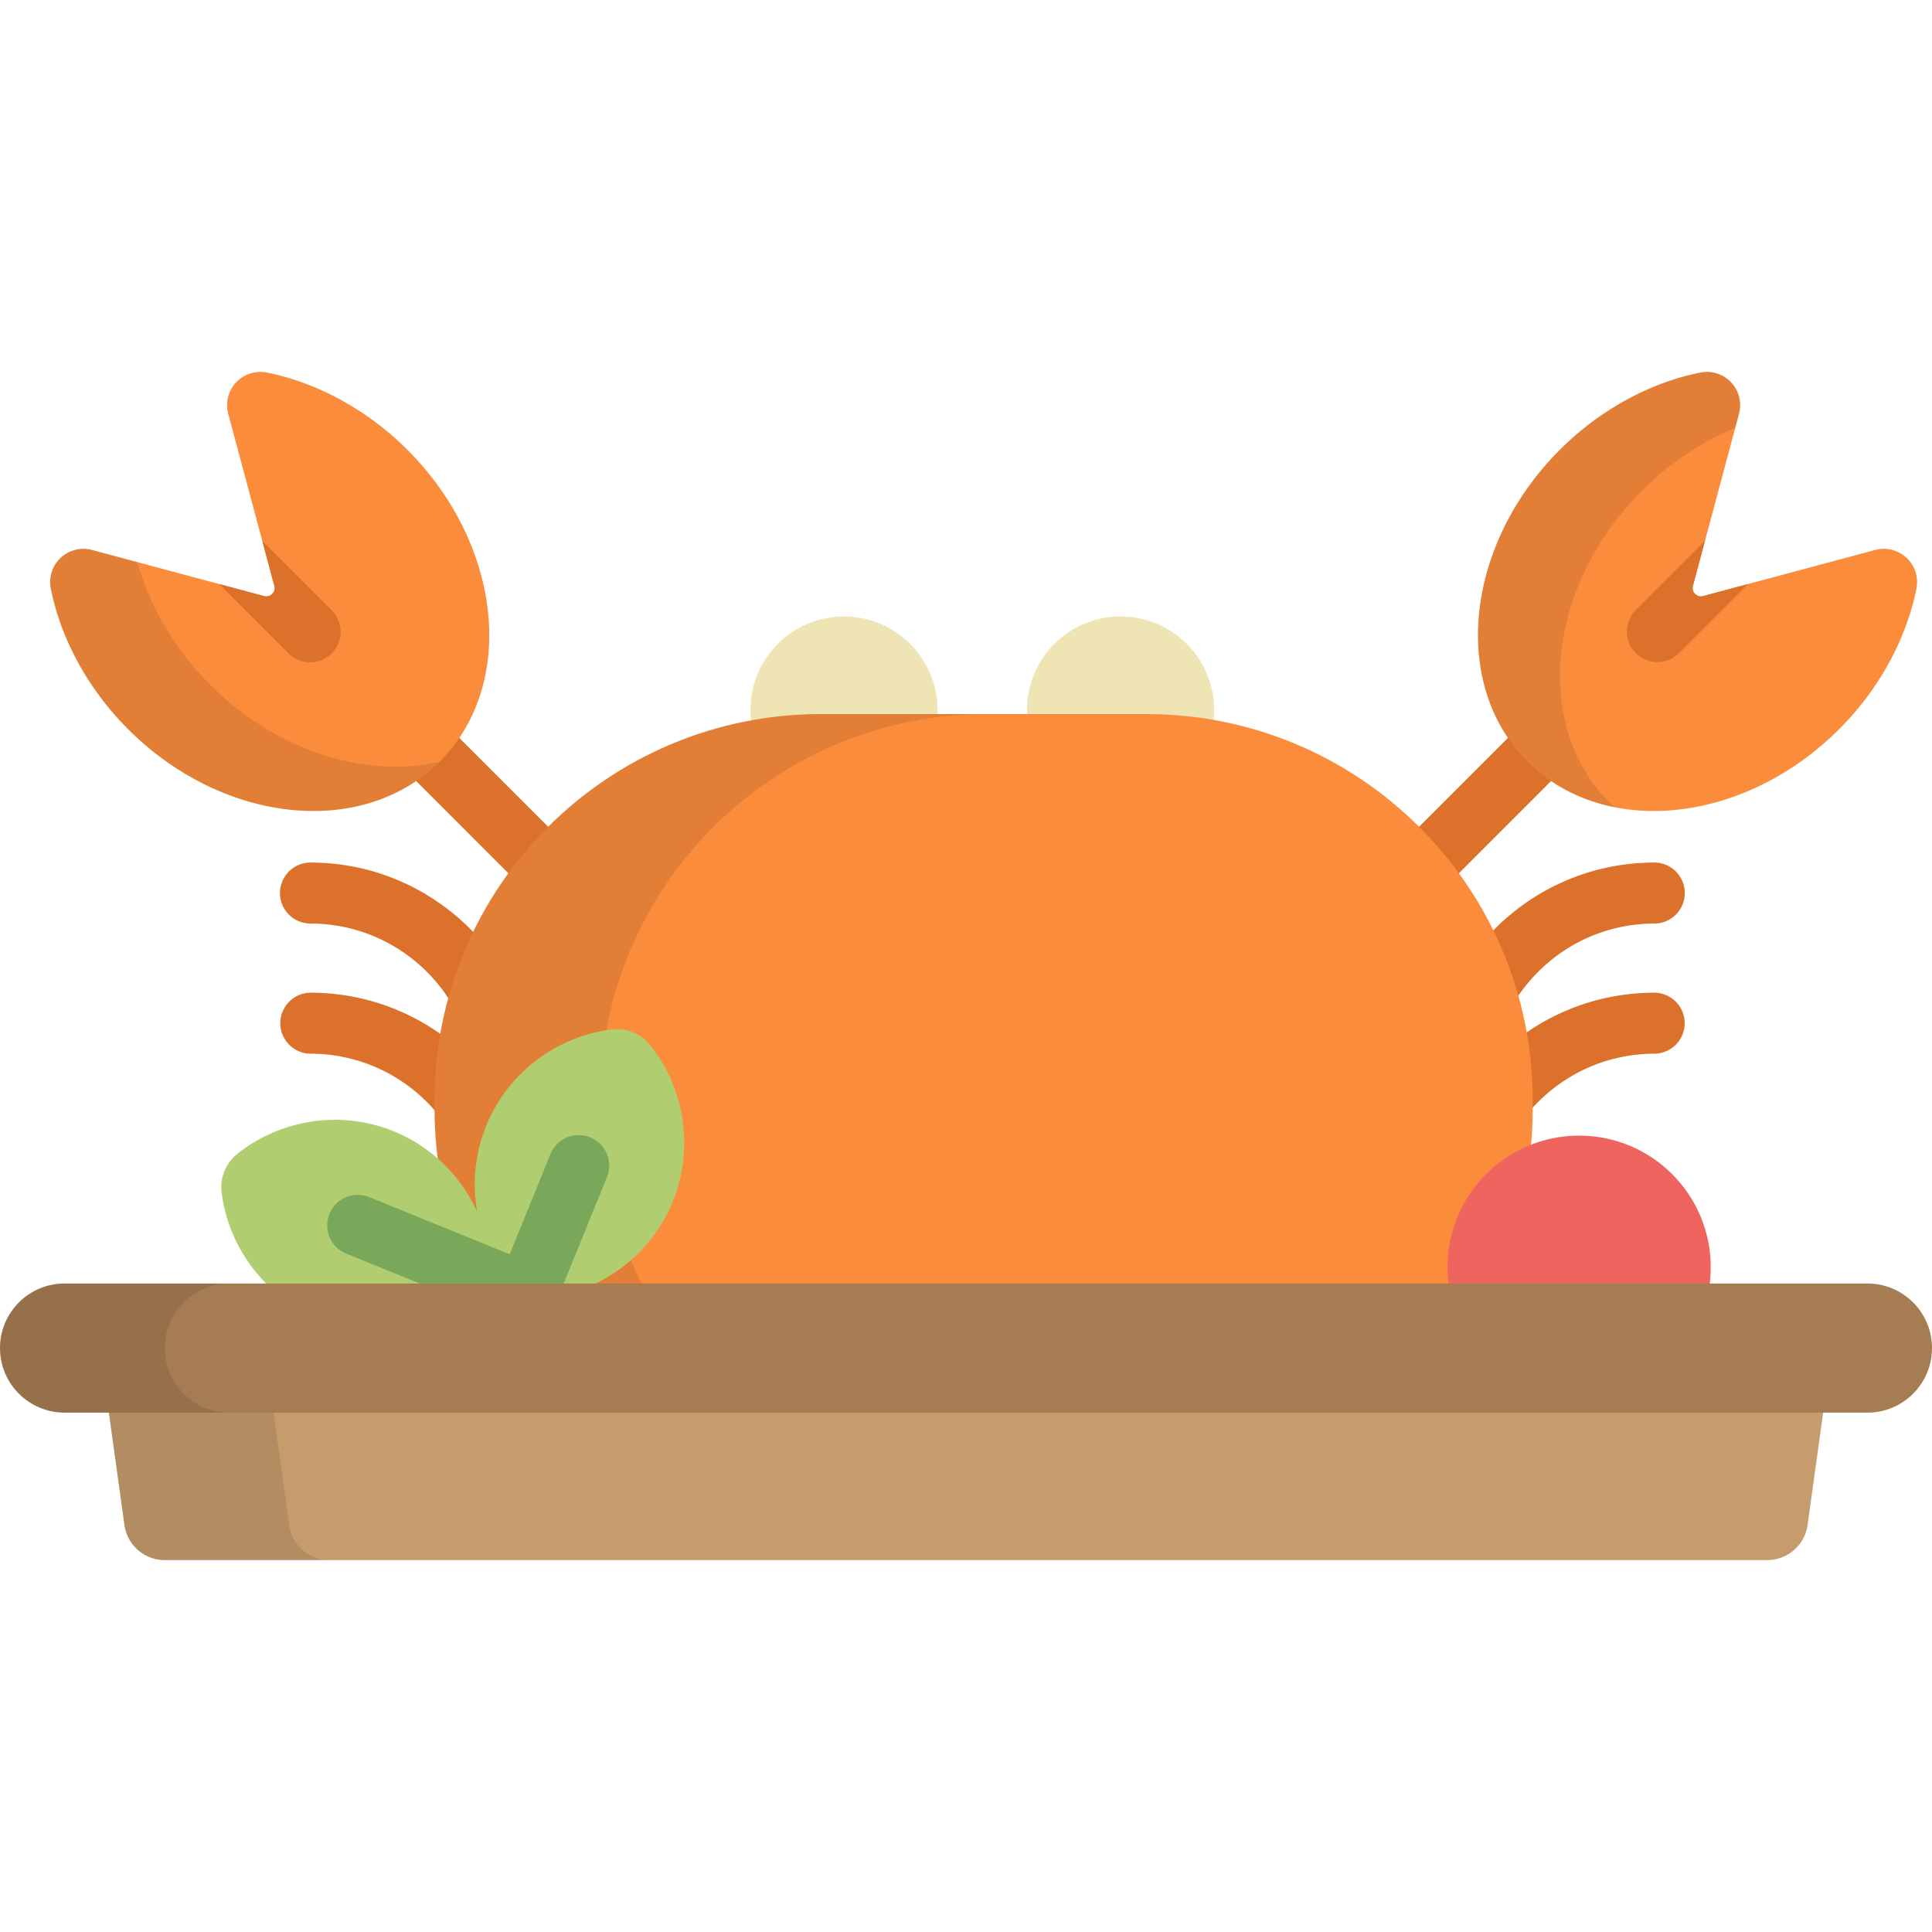
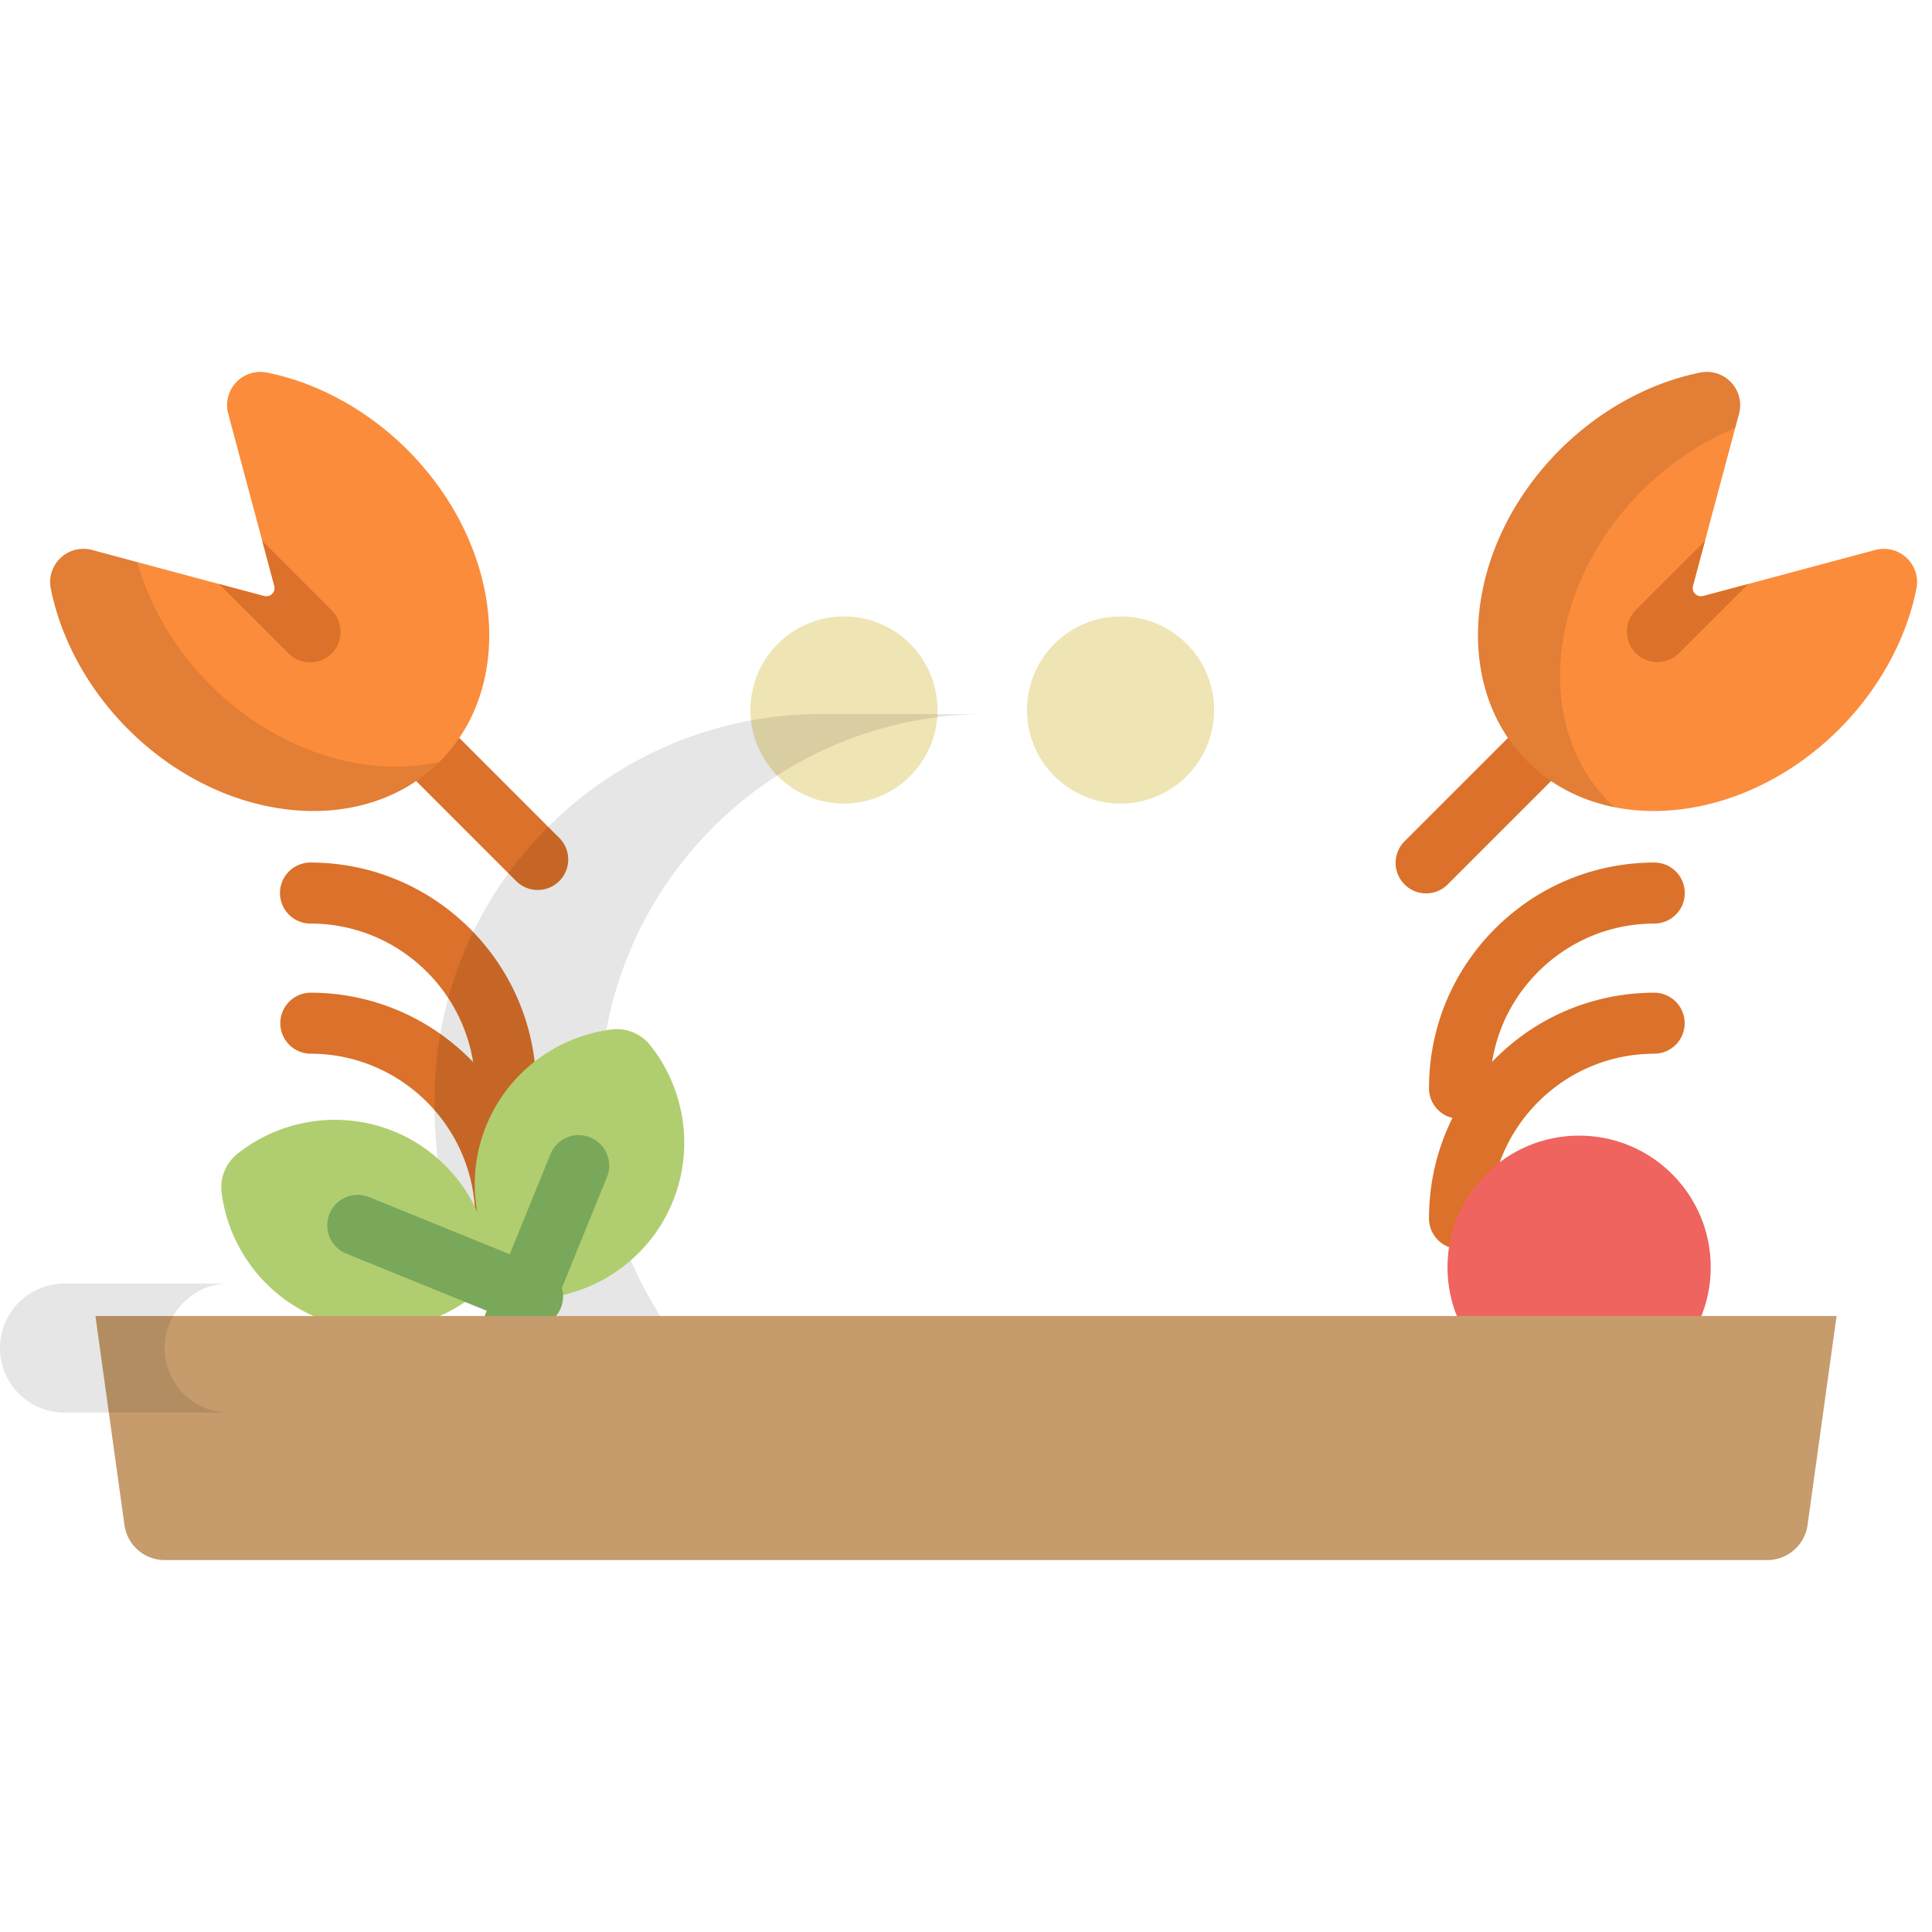
<svg xmlns="http://www.w3.org/2000/svg" viewBox="0 0 512 512">
  <path d="M377.936 236.757a8.06 8.06 0 0 1-5.717-2.369 8.083 8.083 0 0 1 0-11.432l28.587-28.586a8.082 8.082 0 0 1 11.432.001 8.082 8.082 0 0 1-.001 11.432l-28.586 28.586a8.055 8.055 0 0 1-5.715 2.368zm-235.431-.899a8.06 8.06 0 0 1-5.716-2.368l-28.587-28.586a8.084 8.084 0 0 1 11.431-11.433l28.586 28.586a8.083 8.083 0 0 1-5.714 13.801z" fill="#db712a" />
  <g fill="#efe4b4">
    <circle cx="223.66" cy="188.155" r="24.792" />
    <circle cx="296.96" cy="188.155" r="24.791" />
  </g>
  <g fill="#db712a">
    <path d="M386.786 296.491a8.084 8.084 0 0 1-8.084-8.083c-.001-15.991 6.217-31.017 17.512-42.311 11.294-11.294 26.32-17.512 42.311-17.515a8.085 8.085 0 0 1 0 16.168c-11.672 0-22.639 4.539-30.879 12.778-8.24 8.24-12.778 19.206-12.777 30.877a8.083 8.083 0 0 1-8.083 8.086z" />
    <path d="M386.786 330.982a8.083 8.083 0 0 1-8.084-8.082c-.001-15.991 6.217-31.018 17.512-42.311 11.294-11.294 26.32-17.514 42.311-17.515a8.085 8.085 0 0 1 0 16.167c-11.672 0-22.639 4.54-30.879 12.778-8.24 8.24-12.778 19.206-12.777 30.877a8.083 8.083 0 0 1-8.083 8.086zm-252.767-34.491a8.083 8.083 0 0 1-8.083-8.084c0-24.07-19.583-43.654-43.655-43.655a8.084 8.084 0 0 1 0-16.168c32.986.002 59.824 26.839 59.824 59.825a8.087 8.087 0 0 1-8.086 8.082z" />
    <path d="M134.019 330.982a8.082 8.082 0 0 1-8.083-8.083c0-24.07-19.583-43.655-43.655-43.656a8.084 8.084 0 0 1 0-16.167c32.986.001 59.824 26.838 59.824 59.825a8.086 8.086 0 0 1-8.086 8.081z" />
  </g>
-   <path d="M406.187 293.794c0 56.553-45.847 102.4-102.4 102.4h-86.232c-56.553 0-102.399-45.847-102.399-102.4v-2.157c0-56.553 45.846-102.4 102.399-102.4h86.232c56.553 0 102.4 45.847 102.4 102.4v2.157z" fill="#fb8c3b" />
  <path d="M158.99 293.794v-2.157c0-56.553 45.846-102.4 102.4-102.4h-43.835c-56.553 0-102.399 45.847-102.399 102.4v2.157c0 56.553 45.846 102.4 102.399 102.4h43.835c-56.554 0-102.4-45.847-102.4-102.4z" opacity=".1" />
  <g fill="#b0ce6f">
    <path d="M128.857 298.322c5.612-13.802 18.31-23.572 33.135-25.492a11.355 11.355 0 0 1 10.366 4.214c9.273 11.723 11.551 27.579 5.937 41.383-5.613 13.803-18.31 23.573-33.135 25.494a11.353 11.353 0 0 1-10.362-4.214c-9.28-11.723-11.556-27.582-5.941-41.385z" />
    <path d="M84.227 349.243c-13.802-5.616-23.571-18.313-25.492-33.138a11.352 11.352 0 0 1 4.214-10.365c11.723-9.276 27.578-11.551 41.384-5.939 13.802 5.615 23.573 18.31 25.492 33.137a11.35 11.35 0 0 1-4.213 10.362c-11.723 9.278-27.581 11.555-41.385 5.943z" />
  </g>
  <g fill="#79a85b">
    <path d="M134.518 363.321a8.054 8.054 0 0 1-3.042-.598 8.083 8.083 0 0 1-4.443-10.534l18.84-46.335a8.081 8.081 0 0 1 10.534-4.444 8.083 8.083 0 0 1 4.443 10.534l-18.84 46.335a8.087 8.087 0 0 1-7.492 5.042z" />
    <path d="M141.135 351.663a8.05 8.05 0 0 1-3.042-.598L91.76 332.223a8.084 8.084 0 0 1-4.443-10.534 8.082 8.082 0 0 1 10.533-4.444l46.333 18.843a8.084 8.084 0 0 1 4.444 10.534 8.085 8.085 0 0 1-7.492 5.041z" />
  </g>
  <circle cx="418.482" cy="335.831" r="34.882" fill="#ef645e" />
  <path d="M25.289 348.766l7.689 55.378a10.778 10.778 0 0 0 10.677 9.295h424.689a10.78 10.78 0 0 0 10.678-9.295l7.69-55.378H25.289z" fill="#c69c6d" />
-   <path d="M76.634 404.144l-7.69-55.378H25.289l7.689 55.378a10.778 10.778 0 0 0 10.677 9.295h43.654a10.776 10.776 0 0 1-10.675-9.295z" opacity=".1" />
-   <path d="M512 357.251c0 9.448-7.659 17.107-17.107 17.107H17.107C7.659 374.358 0 366.699 0 357.251c0-9.449 7.659-17.108 17.107-17.108h477.786c9.448 0 17.107 7.659 17.107 17.108z" fill="#a67c52" />
  <path d="M43.655 357.251c0-9.449 7.658-17.108 17.107-17.108H17.107C7.659 340.143 0 347.802 0 357.251c0 9.448 7.659 17.107 17.107 17.107h43.655c-9.449 0-17.107-7.659-17.107-17.107z" opacity=".1" />
  <path d="M487.389 193.243c10.5-10.501 17.777-23.729 20.485-37.246a8.817 8.817 0 0 0-10.926-10.25l-45.61 12.222a2.216 2.216 0 0 1-2.131-.569 2.209 2.209 0 0 1-.568-2.13l12.219-45.613a8.812 8.812 0 0 0-10.247-10.924c-13.517 2.708-26.745 9.985-37.246 20.485-25.135 25.136-28.98 62.188-8.572 82.596 20.409 20.41 57.465 16.563 82.596-8.571z" fill="#fb8c3b" />
  <path d="M426.532 212.66c-20.409-20.407-16.563-57.46 8.572-82.596 7.224-7.224 15.737-12.921 24.749-16.656l1.006-3.751a8.812 8.812 0 0 0-10.247-10.924c-13.517 2.708-26.745 9.985-37.246 20.485-25.135 25.136-28.98 62.188-8.572 82.596 6.361 6.362 14.344 10.367 23.078 12.104-.451-.413-.905-.822-1.34-1.258z" opacity=".1" />
  <path d="M451.338 157.97a2.216 2.216 0 0 1-2.131-.569 2.209 2.209 0 0 1-.568-2.13l3.196-11.932-18.387 18.387a8.086 8.086 0 0 0 11.436 11.433l18.386-18.387-11.932 3.198z" fill="#db712a" />
  <path d="M33.951 193.243c-10.5-10.501-17.777-23.729-20.485-37.246a8.817 8.817 0 0 1 10.926-10.25l45.61 12.222a2.216 2.216 0 0 0 2.131-.569 2.209 2.209 0 0 0 .568-2.13l-12.219-45.613a8.814 8.814 0 0 1 2.082-8.313 8.825 8.825 0 0 1 8.164-2.611c13.518 2.708 26.745 9.985 37.246 20.485 25.135 25.136 28.981 62.188 8.572 82.596-20.407 20.41-57.462 16.563-82.595-8.571z" fill="#fb8c3b" />
  <path d="M87.892 161.726L69.506 143.34l3.196 11.932a2.21 2.21 0 0 1-.568 2.13 2.214 2.214 0 0 1-2.131.569l-11.931-3.196 18.387 18.387a8.063 8.063 0 0 0 5.717 2.368 8.07 8.07 0 0 0 5.718-2.368 8.092 8.092 0 0 0-.002-11.436z" fill="#db712a" />
  <path d="M55.741 181.503c-9.278-9.278-16.034-20.687-19.352-32.541l-11.998-3.215a8.815 8.815 0 0 0-10.926 10.25c2.709 13.519 9.988 26.746 20.487 37.246 25.092 25.093 62.062 28.965 82.491 8.667-19.516 4.384-43.047-2.75-60.702-20.407z" opacity=".1" />
</svg>